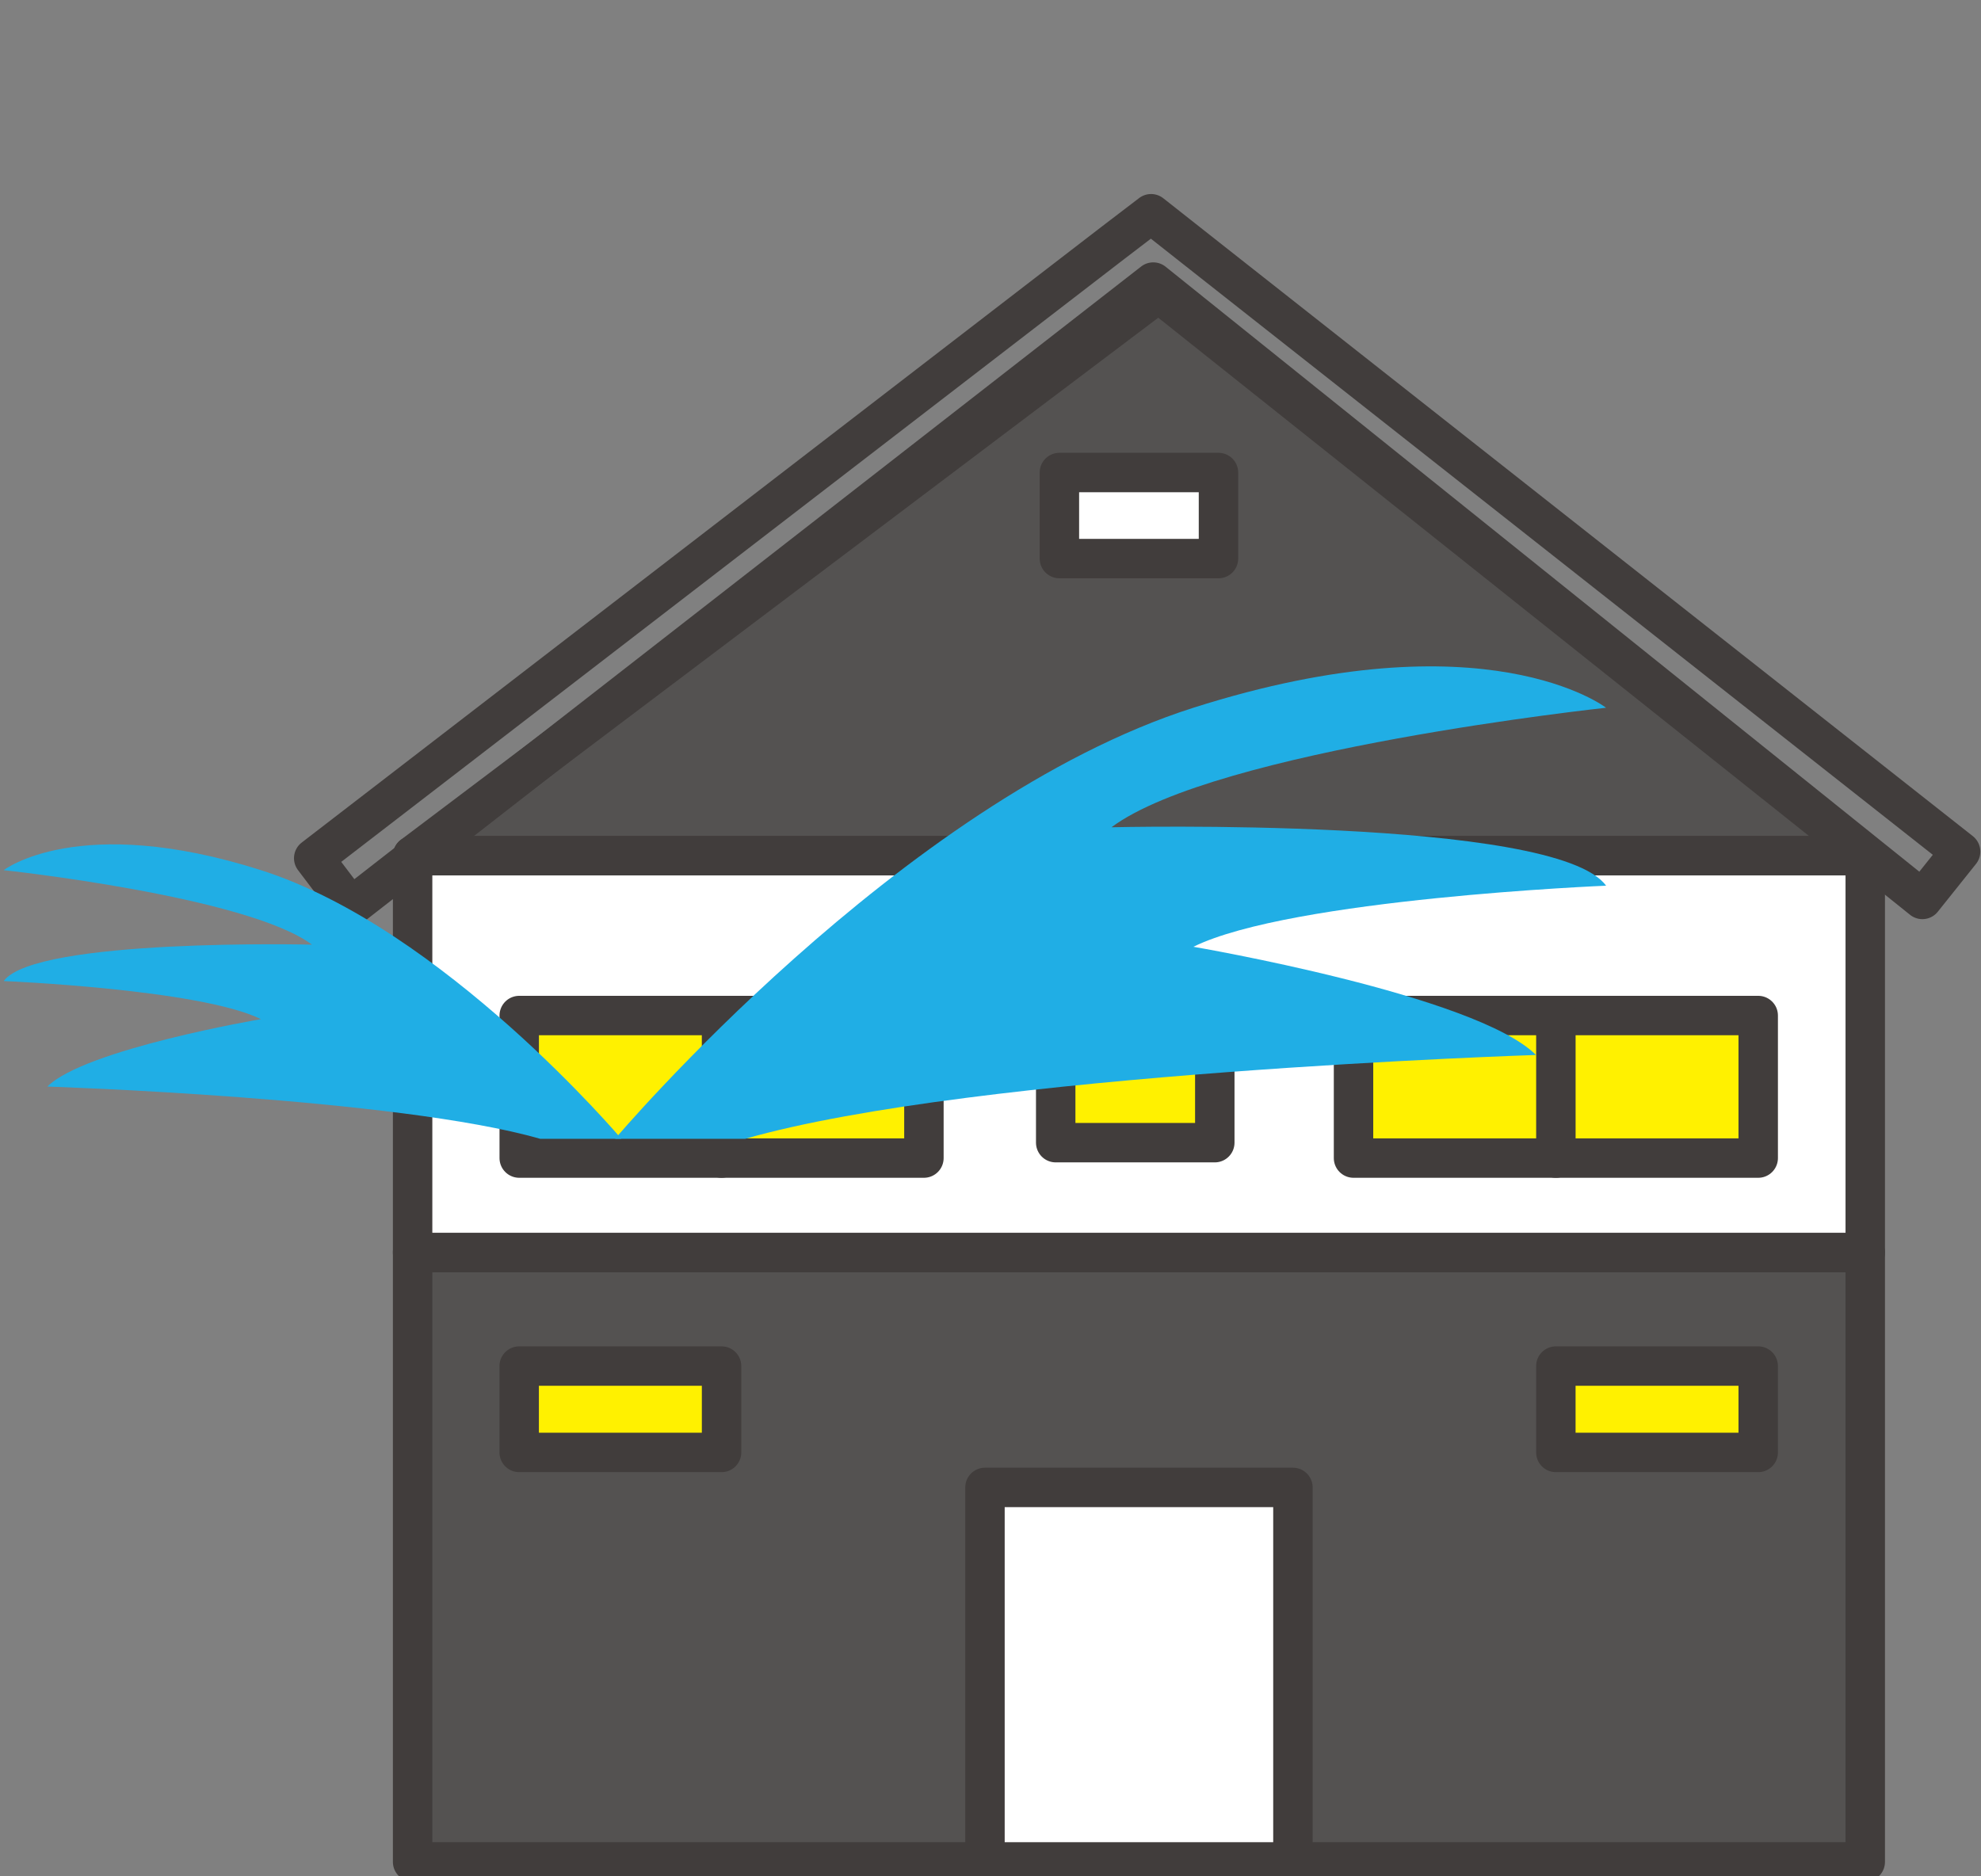
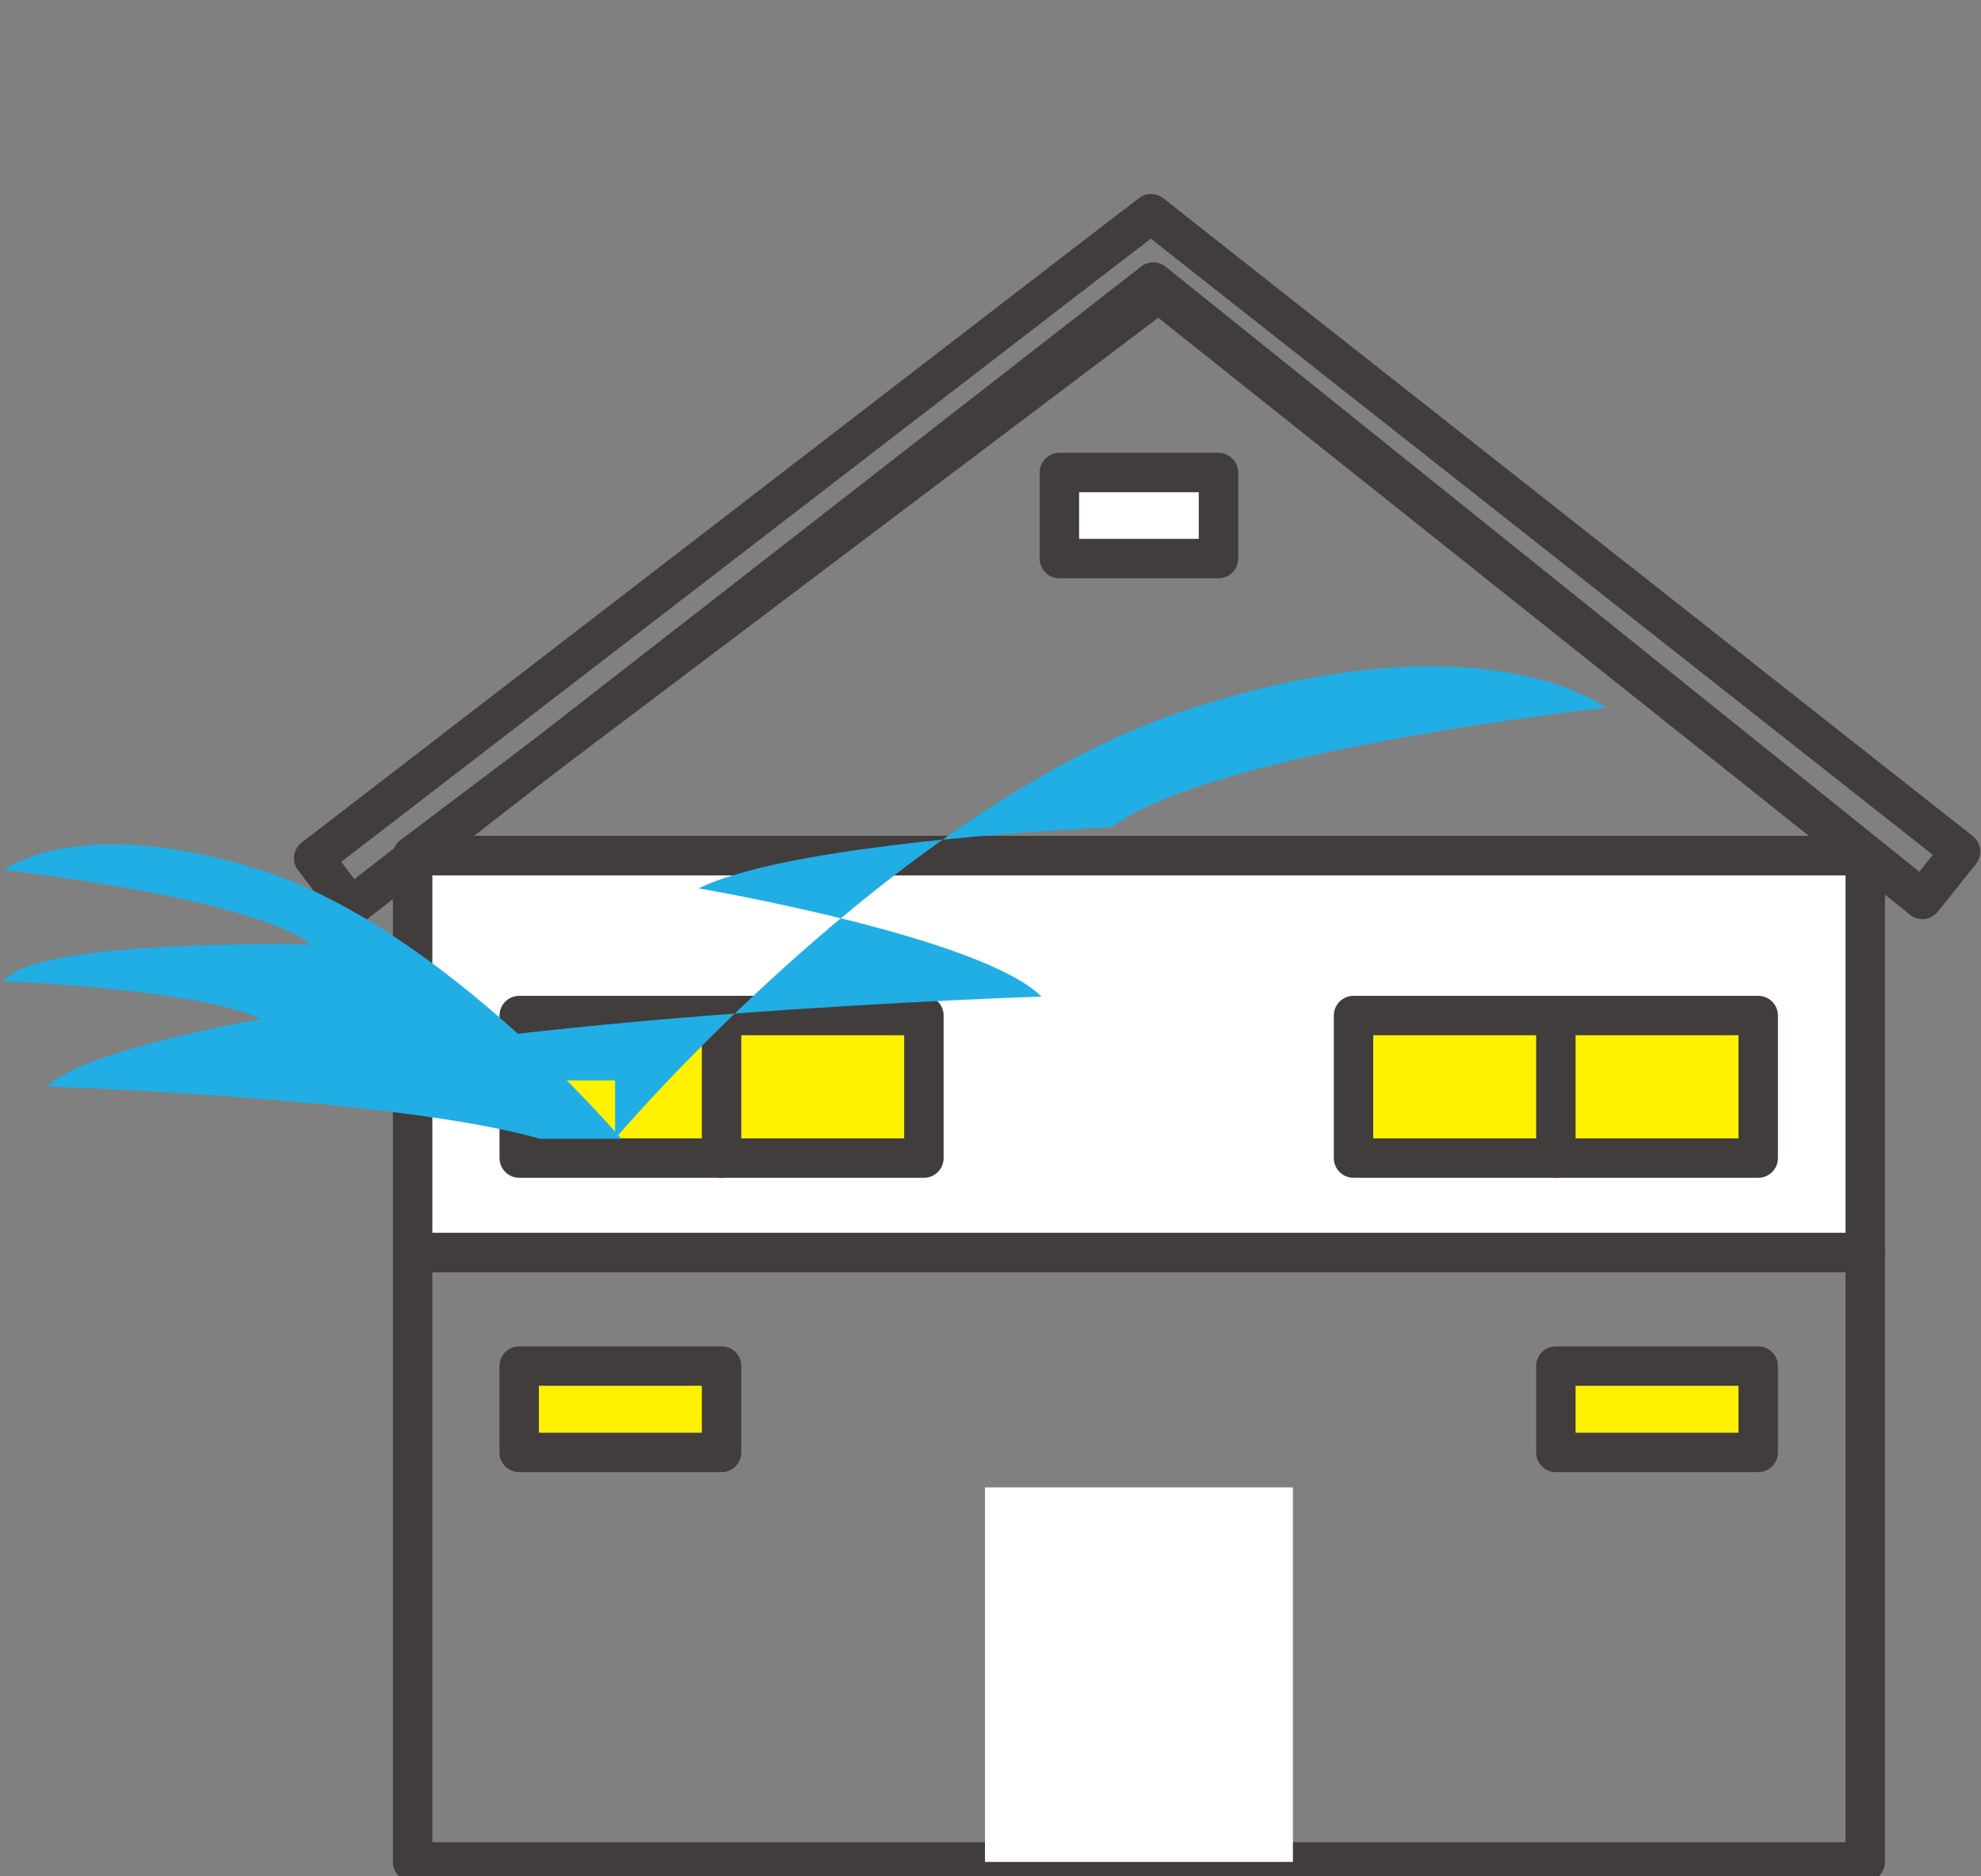
<svg xmlns="http://www.w3.org/2000/svg" version="1.1" id="レイヤー_1" x="0px" y="0px" viewBox="0 0 95 90" style="enable-background:new 0 0 95 90;" xml:space="preserve">
  <rect x="0" y="0" width="95" height="90" fill="#808080" stroke="none" />
  <style type="text/css">
	.st0{fill:#545251;}
	.st1{fill:none;stroke:#413D3C;stroke-width:1.891;stroke-linecap:round;stroke-linejoin:round;stroke-miterlimit:10;}
	.st2{fill:#FFFFFF;}
	.st3{fill:#FFF100;}
	.st4{fill:#20AEE5;}
</style>
-   <rect x="19.787" y="60.077" class="st0" width="69.662" height="29.232" />
  <rect x="19.787" y="60.077" class="st1" width="69.662" height="29.232" />
  <rect x="19.787" y="41.041" class="st2" width="69.662" height="19.036" />
  <rect x="19.787" y="41.041" class="st1" width="69.662" height="19.036" />
  <rect x="24.9" y="48.711" class="st3" width="19.407" height="6.837" />
  <rect x="24.9" y="48.711" class="st1" width="19.407" height="6.837" />
-   <rect x="50.627" y="48.709" class="st3" width="7.629" height="6.1" />
-   <rect x="50.627" y="48.709" class="st1" width="7.629" height="6.1" />
  <rect x="24.898" y="65.525" class="st3" width="9.705" height="4.142" />
  <rect x="24.898" y="65.525" class="st1" width="9.705" height="4.142" />
  <rect x="74.612" y="65.525" class="st3" width="9.704" height="4.142" />
  <rect x="74.612" y="65.525" class="st1" width="9.704" height="4.142" />
  <rect x="64.909" y="48.711" class="st3" width="19.407" height="6.837" />
  <rect x="64.909" y="48.711" class="st1" width="19.407" height="6.837" />
-   <polygon class="st0" points="19.788,41.039 55.561,14.044 89.45,41.039 " />
  <polygon class="st1" points="19.788,41.039 55.561,14.044 89.45,41.039 " />
  <line class="st1" x1="34.602" y1="48.711" x2="34.602" y2="55.548" />
  <line class="st1" x1="74.613" y1="48.711" x2="74.613" y2="55.548" />
  <rect x="47.235" y="71.345" class="st2" width="14.768" height="17.964" />
-   <rect x="47.235" y="71.345" class="st1" width="14.768" height="17.964" />
  <polygon class="st1" points="94.022,40.848 58.146,12.575 55.201,10.252 53.381,11.642   15.044,41.164 16.818,43.505 55.305,13.53 92.189,43.142 " />
  <rect x="50.804" y="22.665" class="st2" width="7.629" height="4.127" />
  <rect x="50.804" y="22.665" class="st1" width="7.629" height="4.127" />
  <path class="st4" d="M29.796,54.624c0,0-8.54-10.102-17.283-12.886  c-8.745-2.784-12.335,0-12.335,0s11.673,1.252,14.783,3.573  c0,0-13.287-0.322-14.783,1.746c0,0,9.411,0.387,12.335,1.827  c0,0-8.446,1.439-10.241,3.234c0,0,16.774,0.537,23.635,2.506H29.796z" />
-   <path class="st4" d="M29.497,54.624c0,0,13.703-16.21,27.732-20.676  c14.03-4.466,19.791,0,19.791,0s-18.73,2.01-23.719,5.733  c0,0,21.319-0.517,23.719,2.802c0,0-15.1,0.621-19.791,2.93  c0,0,13.55,2.312,16.431,5.19c0,0-26.916,0.862-37.924,4.021H29.497z" />
+   <path class="st4" d="M29.497,54.624c0,0,13.703-16.21,27.732-20.676  c14.03-4.466,19.791,0,19.791,0s-18.73,2.01-23.719,5.733  c0,0-15.1,0.621-19.791,2.93  c0,0,13.55,2.312,16.431,5.19c0,0-26.916,0.862-37.924,4.021H29.497z" />
</svg>